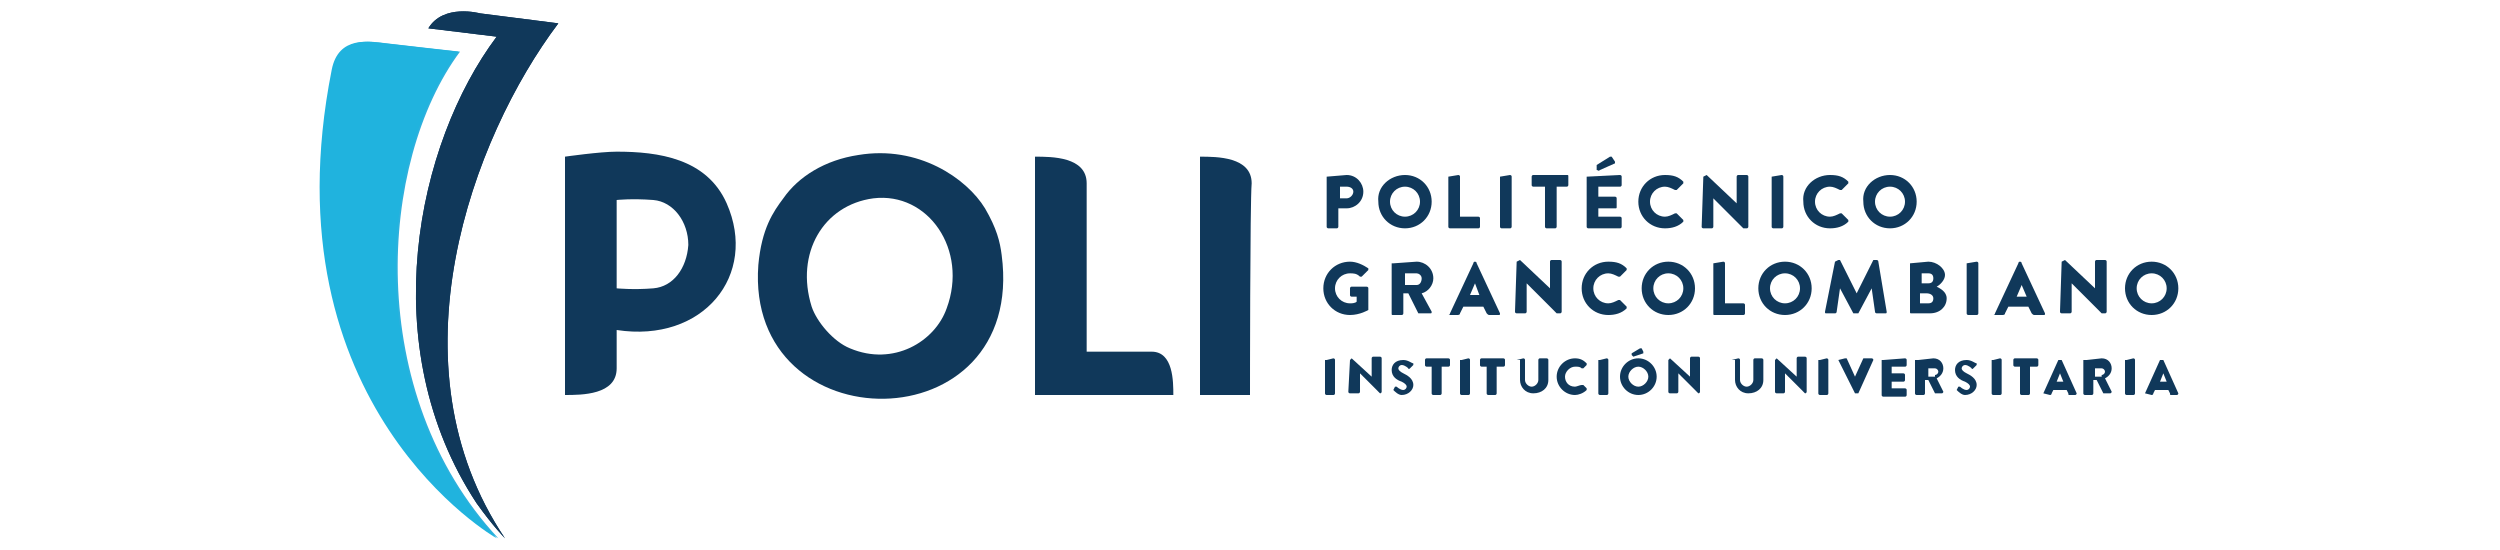
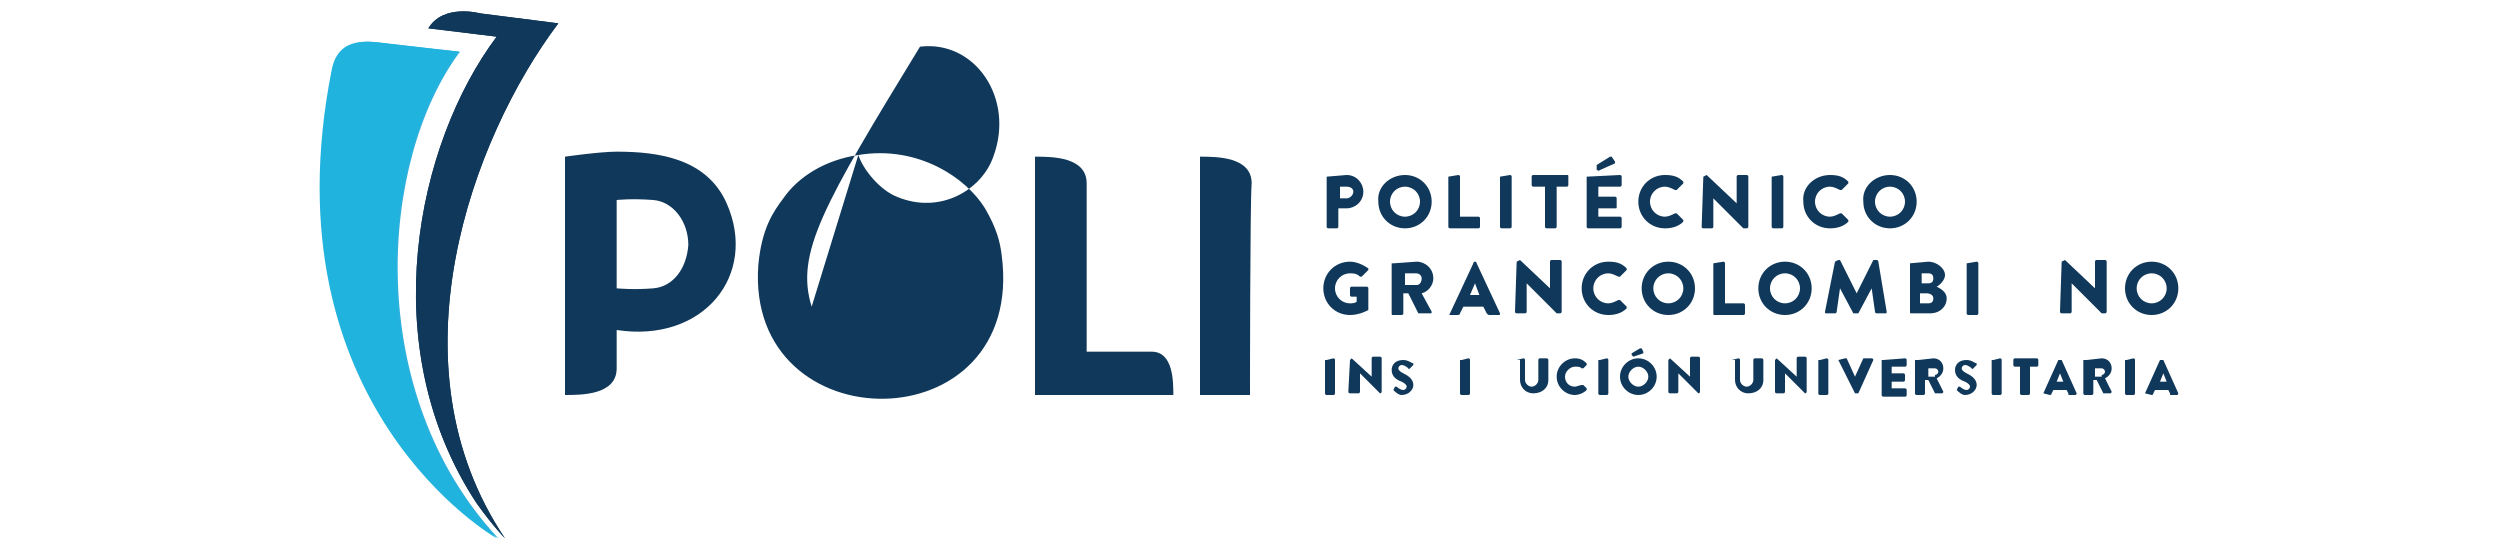
<svg xmlns="http://www.w3.org/2000/svg" version="1.1" id="Capa_1" x="0px" y="0px" viewBox="0 0 150 33" style="enable-background:new 0 0 150 33;" xml:space="preserve">
  <style type="text/css">
	.st0{fill-rule:evenodd;clip-rule:evenodd;fill:#10385A;}
	.st1{fill:#10385A;}
	.st2{fill:#2EB0DD;}
	.st3{fill:#20B3DE;}
</style>
  <g>
-     <path class="st0" d="M51.5,9.3c3.6-0.6,6.5,1.4,7.6,3.2c0.7,1.2,0.9,2,1,2.8c1.5,11.4-15.4,11.4-14.6,0.6c0.2-2.2,0.9-3.2,1.5-4   C47.9,10.6,49.5,9.6,51.5,9.3 M48.7,18.4c0.3,0.9,1.3,2.1,2.3,2.5c2.6,1.1,5.1-0.4,5.8-2.4c1.3-3.5-1.1-7-4.4-6.6   C49.4,12.3,47.7,15.2,48.7,18.4" />
+     <path class="st0" d="M51.5,9.3c3.6-0.6,6.5,1.4,7.6,3.2c0.7,1.2,0.9,2,1,2.8c1.5,11.4-15.4,11.4-14.6,0.6c0.2-2.2,0.9-3.2,1.5-4   C47.9,10.6,49.5,9.6,51.5,9.3 c0.3,0.9,1.3,2.1,2.3,2.5c2.6,1.1,5.1-0.4,5.8-2.4c1.3-3.5-1.1-7-4.4-6.6   C49.4,12.3,47.7,15.2,48.7,18.4" />
    <path class="st0" d="M75,23.7h-3V9.4c1,0,3.1,0,3.1,1.6C75,12.1,75,23.7,75,23.7" />
    <path class="st0" d="M69.1,21.1L69.1,21.1c-0.1,0-0.1,0-0.1,0h-3.8l0-8.9v0V11c0-1.6-2.1-1.6-3.1-1.6v0.4V9.5v14.2h8.3   C70.4,22.9,70.4,21.1,69.1,21.1" />
    <path class="st0" d="M43.6,12.2c-1.2-2.7-4.1-3.1-6.6-3.1c0,0,0,0,0,0v0c-1,0-3.1,0.3-3.1,0.3l0,14.3c1,0,3.1,0,3.1-1.6v0   c0,0,0,0,0,0v-2.3C42.2,20.6,45.5,16.5,43.6,12.2 M39.2,17.3c-1.2,0.1-2.2,0-2.2,0l0-5.3c0,0,0.9-0.1,2.2,0   c1.2,0.1,2.1,1.3,2.1,2.7C41.2,16.1,40.4,17.2,39.2,17.3" />
    <path class="st1" d="M29.8,2.2c-4.8,6.4-7.4,18.6-1.2,28c1,1.4,1.7,2.1,1.7,2.1c-7-10.4-2-24,3.2-30.9l-4.7-0.6   c0,0-2.2-0.6-3.1,0.9L29.8,2.2z" />
    <path class="st2" d="M29.9,32.3c-8.1-8.7-7.2-22.6-2.3-29.2c0,0-3.6-0.4-4.4-0.5c-0.9-0.1-2.8-0.5-3.2,1.6   C15.9,24.4,29.9,32.3,29.9,32.3" />
    <path class="st1" d="M79.6,10.6C79.6,10.6,79.7,10.5,79.6,10.6l1.2-0.1c0.6,0,1,0.5,1,1c0,0.6-0.5,1-1,1h-0.5v1.1   c0,0,0,0.1-0.1,0.1h-0.5c0,0-0.1,0-0.1-0.1V10.6z M80.8,11.9c0.2,0,0.4-0.2,0.4-0.4c0-0.2-0.2-0.3-0.4-0.3h-0.4v0.7H80.8z" />
    <path class="st1" d="M84.3,10.5c0.9,0,1.6,0.7,1.6,1.6c0,0.9-0.7,1.6-1.6,1.6c-0.9,0-1.6-0.7-1.6-1.6   C82.6,11.2,83.4,10.5,84.3,10.5 M84.3,13c0.5,0,0.9-0.4,0.9-0.9c0-0.5-0.4-0.9-0.9-0.9c-0.5,0-0.9,0.4-0.9,0.9   C83.4,12.6,83.8,13,84.3,13" />
    <path class="st1" d="M86.9,10.6C86.9,10.6,87,10.5,86.9,10.6l0.6-0.1c0,0,0.1,0,0.1,0.1V13h1.1c0,0,0.1,0,0.1,0.1v0.5   c0,0,0,0.1-0.1,0.1H87c0,0-0.1,0-0.1-0.1V10.6z" />
    <path class="st1" d="M90,10.6C90,10.6,90,10.5,90,10.6l0.6-0.1c0,0,0.1,0,0.1,0.1v3c0,0,0,0.1-0.1,0.1h-0.5c0,0-0.1,0-0.1-0.1V10.6   z" />
    <path class="st1" d="M92.6,11.2H92c0,0-0.1,0-0.1-0.1v-0.5c0,0,0-0.1,0.1-0.1h2c0.1,0,0.1,0,0.1,0.1v0.5c0,0,0,0.1-0.1,0.1h-0.6   v2.4c0,0,0,0.1-0.1,0.1h-0.5c0,0-0.1,0-0.1-0.1V11.2z" />
    <path class="st1" d="M95.2,10.6C95.2,10.6,95.3,10.5,95.2,10.6l2-0.1c0,0,0.1,0,0.1,0.1v0.5c0,0,0,0.1-0.1,0.1h-1.3v0.6h1   c0,0,0.1,0,0.1,0.1v0.5c0,0.1,0,0.1-0.1,0.1h-1V13h1.3c0,0,0.1,0,0.1,0.1v0.5c0,0,0,0.1-0.1,0.1h-1.9c0,0-0.1,0-0.1-0.1V10.6z    M95.8,10.2L95.8,10c0,0,0-0.1,0-0.1l0.8-0.5c0,0,0.1,0,0.1,0l0.2,0.3c0,0.1,0,0.1,0,0.1L96,10.2C95.9,10.3,95.9,10.2,95.8,10.2" />
    <path class="st1" d="M99.9,10.5c0.5,0,0.8,0.1,1.1,0.4c0,0,0,0.1,0,0.1l-0.4,0.4c0,0-0.1,0-0.1,0c-0.2-0.1-0.4-0.2-0.6-0.2   c-0.5,0-0.9,0.4-0.9,0.9c0,0.5,0.4,0.9,0.9,0.9c0.2,0,0.4-0.1,0.6-0.2c0,0,0.1,0,0.1,0l0.4,0.4c0,0,0,0.1,0,0.1   c-0.3,0.3-0.7,0.4-1.1,0.4c-0.9,0-1.6-0.7-1.6-1.6C98.3,11.2,99,10.5,99.9,10.5" />
    <path class="st1" d="M102.2,10.6C102.2,10.5,102.2,10.5,102.2,10.6l0.2-0.1l1.8,1.7h0v-1.6c0,0,0-0.1,0.1-0.1h0.5   c0,0,0.1,0,0.1,0.1v3c0,0,0,0.1-0.1,0.1h-0.1c0,0-0.1,0-0.1,0l-1.8-1.8h0v1.7c0,0,0,0.1-0.1,0.1h-0.5c0,0-0.1,0-0.1-0.1L102.2,10.6   z" />
    <path class="st1" d="M106.3,10.6C106.3,10.6,106.4,10.5,106.3,10.6l0.6-0.1c0,0,0.1,0,0.1,0.1v3c0,0,0,0.1-0.1,0.1h-0.5   c0,0-0.1,0-0.1-0.1V10.6z" />
    <path class="st1" d="M109.8,10.5c0.5,0,0.8,0.1,1.1,0.4c0,0,0,0.1,0,0.1l-0.4,0.4c0,0-0.1,0-0.1,0c-0.2-0.1-0.4-0.2-0.6-0.2   c-0.5,0-0.9,0.4-0.9,0.9c0,0.5,0.4,0.9,0.9,0.9c0.2,0,0.4-0.1,0.6-0.2c0,0,0.1,0,0.1,0l0.4,0.4c0,0,0,0.1,0,0.1   c-0.3,0.3-0.7,0.4-1.1,0.4c-0.9,0-1.6-0.7-1.6-1.6C108.1,11.2,108.9,10.5,109.8,10.5" />
    <path class="st1" d="M113.4,10.5c0.9,0,1.6,0.7,1.6,1.6c0,0.9-0.7,1.6-1.6,1.6c-0.9,0-1.6-0.7-1.6-1.6   C111.7,11.2,112.5,10.5,113.4,10.5 M113.4,13c0.5,0,0.9-0.4,0.9-0.9c0-0.5-0.4-0.9-0.9-0.9c-0.5,0-0.9,0.4-0.9,0.9   C112.5,12.6,112.9,13,113.4,13" />
    <path class="st1" d="M81,15.7c0.4,0,0.8,0.2,1.1,0.4c0,0,0,0.1,0,0.1l-0.4,0.4c0,0-0.1,0-0.1,0c-0.2-0.2-0.4-0.2-0.6-0.2   c-0.5,0-0.9,0.4-0.9,0.9c0,0.5,0.4,0.9,0.9,0.9c0.1,0,0.3,0,0.4-0.1v-0.3h-0.3c0,0-0.1,0-0.1-0.1v-0.4c0,0,0-0.1,0.1-0.1h0.9   c0,0,0.1,0,0.1,0.1l0,1.2c0,0,0,0.1,0,0.1c0,0-0.5,0.3-1.1,0.3c-0.9,0-1.6-0.7-1.6-1.6C79.4,16.4,80.1,15.7,81,15.7" />
    <path class="st1" d="M83.6,15.8C83.6,15.8,83.7,15.7,83.6,15.8l1.4-0.1c0.5,0,1,0.4,1,1c0,0.4-0.3,0.8-0.7,0.9l0.6,1.1   c0,0.1,0,0.1-0.1,0.1h-0.6c0,0-0.1,0-0.1,0l-0.6-1.2h-0.3v1.2c0,0,0,0.1-0.1,0.1h-0.5c-0.1,0-0.1,0-0.1-0.1V15.8z M85,17.1   c0.2,0,0.3-0.2,0.3-0.4c0-0.2-0.2-0.3-0.3-0.3h-0.7v0.7H85z" />
    <path class="st1" d="M87,18.8l1.4-3c0,0,0-0.1,0.1-0.1h0c0,0,0.1,0,0.1,0.1l1.4,3c0,0.1,0,0.1-0.1,0.1h-0.5c-0.1,0-0.1,0-0.2-0.1   l-0.2-0.4h-1.2l-0.2,0.4c0,0.1-0.1,0.1-0.2,0.1h-0.5C87,18.9,87,18.8,87,18.8 M88.8,17.8L88.5,17h0l-0.3,0.7H88.8z" />
    <path class="st1" d="M91,15.7C91,15.7,91,15.7,91,15.7l0.2-0.1l1.8,1.7h0v-1.6c0,0,0-0.1,0.1-0.1h0.5c0,0,0.1,0,0.1,0.1v3   c0,0,0,0.1-0.1,0.1h-0.1c0,0,0,0-0.1,0l-1.8-1.8h0v1.7c0,0,0,0.1-0.1,0.1h-0.5c0,0-0.1,0-0.1-0.1L91,15.7z" />
    <path class="st1" d="M96.5,15.7c0.5,0,0.8,0.1,1.1,0.4c0,0,0,0.1,0,0.1l-0.4,0.4c0,0-0.1,0-0.1,0c-0.2-0.1-0.4-0.2-0.6-0.2   c-0.5,0-0.9,0.4-0.9,0.9c0,0.5,0.4,0.9,0.9,0.9c0.2,0,0.4-0.1,0.6-0.2c0,0,0.1,0,0.1,0l0.4,0.4c0,0,0,0.1,0,0.1   c-0.3,0.3-0.7,0.4-1.1,0.4c-0.9,0-1.6-0.7-1.6-1.6C94.9,16.4,95.6,15.7,96.5,15.7" />
    <path class="st1" d="M100.1,15.7c0.9,0,1.6,0.7,1.6,1.6c0,0.9-0.7,1.6-1.6,1.6c-0.9,0-1.6-0.7-1.6-1.6   C98.5,16.4,99.2,15.7,100.1,15.7 M100.1,18.2c0.5,0,0.9-0.4,0.9-0.9c0-0.5-0.4-0.9-0.9-0.9c-0.5,0-0.9,0.4-0.9,0.9   C99.2,17.8,99.6,18.2,100.1,18.2" />
    <path class="st1" d="M102.8,15.8C102.8,15.8,102.9,15.7,102.8,15.8l0.6-0.1c0,0,0.1,0,0.1,0.1v2.4h1.1c0,0,0.1,0,0.1,0.1v0.5   c0,0,0,0.1-0.1,0.1h-1.7c-0.1,0-0.1,0-0.1-0.1V15.8z" />
    <path class="st1" d="M107.1,15.7c0.9,0,1.6,0.7,1.6,1.6c0,0.9-0.7,1.6-1.6,1.6c-0.9,0-1.6-0.7-1.6-1.6   C105.5,16.4,106.2,15.7,107.1,15.7 M107.1,18.2c0.5,0,0.9-0.4,0.9-0.9c0-0.5-0.4-0.9-0.9-0.9c-0.5,0-0.9,0.4-0.9,0.9   C106.2,17.8,106.6,18.2,107.1,18.2" />
    <path class="st1" d="M110.1,15.7C110.1,15.7,110.2,15.7,110.1,15.7l0.2-0.1c0,0,0.1,0,0.1,0l1,2h0l1-2c0,0,0.1,0,0.1,0h0.1   c0,0,0.1,0,0.1,0.1l0.5,3c0,0.1,0,0.1-0.1,0.1h-0.5c0,0-0.1,0-0.1-0.1l-0.2-1.4h0l-0.8,1.5c0,0-0.1,0-0.1,0h-0.1c0,0-0.1,0-0.1,0   l-0.8-1.5h0l-0.2,1.4c0,0,0,0.1-0.1,0.1h-0.5c-0.1,0-0.1,0-0.1-0.1L110.1,15.7z" />
    <path class="st1" d="M114.6,15.8C114.6,15.8,114.6,15.7,114.6,15.8l1.1-0.1c0.5,0,1,0.4,1,0.8c0,0.3-0.3,0.6-0.5,0.7   c0.2,0.1,0.6,0.3,0.6,0.7c0,0.5-0.4,0.9-1,0.9h-1.1c-0.1,0-0.1,0-0.1-0.1V15.8z M115.7,17c0.2,0,0.3-0.1,0.3-0.3   c0-0.2-0.1-0.3-0.3-0.3h-0.4V17H115.7z M115.7,18.2c0.2,0,0.3-0.1,0.3-0.3c0-0.2-0.2-0.3-0.4-0.3h-0.4v0.6H115.7z" />
    <path class="st1" d="M118,15.8C118,15.8,118,15.7,118,15.8l0.6-0.1c0,0,0.1,0,0.1,0.1v3c0,0,0,0.1-0.1,0.1h-0.5c0,0-0.1,0-0.1-0.1   V15.8z" />
-     <path class="st1" d="M119.7,18.8l1.4-3c0,0,0-0.1,0.1-0.1h0c0,0,0.1,0,0.1,0.1l1.4,3c0,0.1,0,0.1-0.1,0.1h-0.5   c-0.1,0-0.1,0-0.2-0.1l-0.2-0.4h-1.2l-0.2,0.4c0,0.1-0.1,0.1-0.2,0.1h-0.5C119.7,18.9,119.7,18.8,119.7,18.8 M121.6,17.8l-0.3-0.7   h0l-0.3,0.7H121.6z" />
    <path class="st1" d="M123.7,15.7C123.7,15.7,123.8,15.7,123.7,15.7l0.2-0.1l1.8,1.7h0v-1.6c0,0,0-0.1,0.1-0.1h0.5   c0,0,0.1,0,0.1,0.1v3c0,0,0,0.1-0.1,0.1h-0.1c0,0-0.1,0-0.1,0l-1.8-1.8h0v1.7c0,0,0,0.1-0.1,0.1h-0.5c0,0-0.1,0-0.1-0.1L123.7,15.7   z" />
    <path class="st1" d="M129.1,15.7c0.9,0,1.6,0.7,1.6,1.6c0,0.9-0.7,1.6-1.6,1.6c-0.9,0-1.6-0.7-1.6-1.6   C127.5,16.4,128.2,15.7,129.1,15.7 M129.1,18.2c0.5,0,0.9-0.4,0.9-0.9c0-0.5-0.4-0.9-0.9-0.9c-0.5,0-0.9,0.4-0.9,0.9   C128.2,17.8,128.6,18.2,129.1,18.2" />
    <path class="st1" d="M79.6,21.6C79.6,21.6,79.6,21.6,79.6,21.6l0.4-0.1c0,0,0.1,0,0.1,0.1v2c0,0,0,0.1-0.1,0.1h-0.4   c0,0-0.1,0-0.1-0.1V21.6z" />
    <path class="st1" d="M81,21.6C81,21.6,81,21.5,81,21.6l0.1-0.1l1.2,1.1h0v-1.1c0,0,0-0.1,0.1-0.1h0.4c0,0,0.1,0,0.1,0.1v2   c0,0,0,0.1-0.1,0.1h0c0,0,0,0,0,0l-1.2-1.2h0v1.1c0,0,0,0.1-0.1,0.1H81c0,0-0.1,0-0.1-0.1L81,21.6z" />
    <path class="st1" d="M83.6,23.4l0.1-0.2c0,0,0.1,0,0.1,0c0,0,0.2,0.2,0.4,0.2c0.1,0,0.2-0.1,0.2-0.2c0-0.1-0.1-0.2-0.3-0.3   c-0.3-0.1-0.6-0.3-0.6-0.7c0-0.3,0.2-0.6,0.7-0.6c0.3,0,0.5,0.2,0.6,0.2c0,0,0,0.1,0,0.1l-0.2,0.2c0,0-0.1,0.1-0.1,0   c0,0-0.2-0.2-0.4-0.2c-0.1,0-0.2,0.1-0.2,0.2c0,0.1,0.1,0.2,0.3,0.3c0.2,0.1,0.6,0.3,0.6,0.7c0,0.3-0.3,0.6-0.7,0.6   C83.9,23.7,83.7,23.5,83.6,23.4C83.6,23.4,83.6,23.4,83.6,23.4" />
-     <path class="st1" d="M86,22h-0.4c0,0-0.1,0-0.1-0.1v-0.3c0,0,0-0.1,0.1-0.1h1.3c0,0,0.1,0,0.1,0.1v0.3c0,0,0,0.1-0.1,0.1h-0.4v1.6   c0,0,0,0.1-0.1,0.1h-0.4c0,0-0.1,0-0.1-0.1V22z" />
    <path class="st1" d="M87.7,21.6C87.7,21.6,87.7,21.6,87.7,21.6l0.4-0.1c0,0,0.1,0,0.1,0.1v2c0,0,0,0.1-0.1,0.1h-0.4   c0,0-0.1,0-0.1-0.1V21.6z" />
-     <path class="st1" d="M89.3,22h-0.4c0,0-0.1,0-0.1-0.1v-0.3c0,0,0-0.1,0.1-0.1h1.3c0,0,0.1,0,0.1,0.1v0.3c0,0,0,0.1-0.1,0.1h-0.4   v1.6c0,0,0,0.1-0.1,0.1h-0.4c0,0-0.1,0-0.1-0.1V22z" />
    <path class="st1" d="M91,21.6C91,21.6,91,21.6,91,21.6l0.4-0.1c0,0,0.1,0,0.1,0.1v1.2c0,0.2,0.2,0.4,0.4,0.4c0.2,0,0.4-0.2,0.4-0.4   v-1.2c0,0,0-0.1,0.1-0.1h0.4c0,0,0.1,0,0.1,0.1v1.2c0,0.5-0.4,0.8-0.9,0.8c-0.5,0-0.8-0.4-0.8-0.8V21.6z" />
    <path class="st1" d="M94.5,21.5c0.3,0,0.5,0.1,0.7,0.3c0,0,0,0.1,0,0.1L95,22.1c0,0-0.1,0-0.1,0C94.8,22,94.7,22,94.5,22   c-0.3,0-0.6,0.3-0.6,0.6c0,0.3,0.2,0.6,0.6,0.6c0.1,0,0.3-0.1,0.4-0.1c0,0,0.1,0,0.1,0l0.2,0.2c0,0,0,0.1,0,0.1   c-0.2,0.2-0.5,0.3-0.7,0.3c-0.6,0-1.1-0.5-1.1-1.1C93.4,22,93.9,21.5,94.5,21.5" />
    <path class="st1" d="M96,21.6C96,21.6,96,21.6,96,21.6l0.4-0.1c0,0,0.1,0,0.1,0.1v2c0,0,0,0.1-0.1,0.1H96c0,0-0.1,0-0.1-0.1V21.6z" />
    <path class="st1" d="M98.3,21.5c0.6,0,1.1,0.5,1.1,1.1c0,0.6-0.5,1.1-1.1,1.1c-0.6,0-1.1-0.5-1.1-1.1C97.2,22,97.7,21.5,98.3,21.5    M98.3,23.2c0.3,0,0.6-0.3,0.6-0.6c0-0.3-0.3-0.6-0.6-0.6c-0.3,0-0.6,0.3-0.6,0.6C97.7,22.9,98,23.2,98.3,23.2 M98,21.4l-0.1-0.1   c0,0,0,0,0-0.1l0.5-0.3c0,0,0.1,0,0.1,0l0.1,0.2c0,0,0,0.1,0,0.1L98,21.4C98,21.4,98,21.4,98,21.4" />
    <path class="st1" d="M100.1,21.6C100.1,21.6,100.2,21.5,100.1,21.6l0.1-0.1l1.2,1.1h0v-1.1c0,0,0-0.1,0.1-0.1h0.4   c0,0,0.1,0,0.1,0.1v2c0,0,0,0.1-0.1,0.1h0c0,0,0,0,0,0l-1.2-1.2h0v1.1c0,0,0,0.1-0.1,0.1h-0.4c0,0-0.1,0-0.1-0.1L100.1,21.6z" />
    <path class="st1" d="M103.9,21.6C103.9,21.6,103.9,21.6,103.9,21.6l0.4-0.1c0,0,0.1,0,0.1,0.1v1.2c0,0.2,0.2,0.4,0.4,0.4   c0.2,0,0.4-0.2,0.4-0.4v-1.2c0,0,0-0.1,0.1-0.1h0.4c0,0,0.1,0,0.1,0.1v1.2c0,0.5-0.4,0.8-0.9,0.8c-0.5,0-0.8-0.4-0.8-0.8V21.6z" />
    <path class="st1" d="M106.5,21.6C106.5,21.6,106.5,21.5,106.5,21.6l0.1-0.1l1.2,1.1h0v-1.1c0,0,0-0.1,0.1-0.1h0.4   c0,0,0.1,0,0.1,0.1v2c0,0,0,0.1-0.1,0.1h0c0,0,0,0,0,0l-1.2-1.2h0v1.1c0,0,0,0.1-0.1,0.1h-0.4c0,0-0.1,0-0.1-0.1L106.5,21.6z" />
    <path class="st1" d="M109.2,21.6C109.2,21.6,109.2,21.6,109.2,21.6l0.4-0.1c0,0,0.1,0,0.1,0.1v2c0,0,0,0.1-0.1,0.1h-0.4   c0,0-0.1,0-0.1-0.1V21.6z" />
    <path class="st1" d="M110.3,21.6C110.3,21.6,110.3,21.6,110.3,21.6l0.4-0.1c0,0,0,0,0.1,0l0.5,1.1h0l0.5-1.1c0,0,0,0,0.1,0h0.4   c0,0,0.1,0,0.1,0.1l-0.9,2c0,0,0,0-0.1,0h0c0,0,0,0-0.1,0L110.3,21.6z" />
    <path class="st1" d="M113,21.6C113,21.6,113,21.6,113,21.6l1.3-0.1c0,0,0.1,0,0.1,0.1v0.3c0,0,0,0.1-0.1,0.1h-0.8v0.4h0.7   c0,0,0.1,0,0.1,0.1v0.3c0,0,0,0.1-0.1,0.1h-0.7v0.4h0.8c0,0,0.1,0,0.1,0.1v0.3c0,0,0,0.1-0.1,0.1H113c0,0-0.1,0-0.1-0.1V21.6z" />
    <path class="st1" d="M115.1,21.6C115.1,21.6,115.2,21.6,115.1,21.6l0.9-0.1c0.4,0,0.6,0.3,0.6,0.6c0,0.3-0.2,0.5-0.4,0.6l0.4,0.8   c0,0,0,0.1-0.1,0.1h-0.4c0,0,0,0,0,0l-0.4-0.8h-0.2v0.8c0,0,0,0.1-0.1,0.1h-0.4c0,0-0.1,0-0.1-0.1V21.6z M116.1,22.5   c0.1,0,0.2-0.1,0.2-0.2c0-0.1-0.1-0.2-0.2-0.2h-0.4v0.5H116.1z" />
    <path class="st1" d="M117.4,23.4l0.1-0.2c0,0,0.1,0,0.1,0c0,0,0.2,0.2,0.4,0.2c0.1,0,0.2-0.1,0.2-0.2c0-0.1-0.1-0.2-0.3-0.3   c-0.3-0.1-0.6-0.3-0.6-0.7c0-0.3,0.2-0.6,0.7-0.6c0.3,0,0.5,0.2,0.6,0.2c0,0,0,0.1,0,0.1l-0.2,0.2c0,0-0.1,0.1-0.1,0   c0,0-0.2-0.2-0.4-0.2c-0.1,0-0.2,0.1-0.2,0.2c0,0.1,0.1,0.2,0.3,0.3c0.2,0.1,0.6,0.3,0.6,0.7c0,0.3-0.3,0.6-0.7,0.6   C117.7,23.7,117.5,23.5,117.4,23.4C117.4,23.4,117.4,23.4,117.4,23.4" />
    <path class="st1" d="M119.6,21.6C119.6,21.6,119.6,21.6,119.6,21.6l0.4-0.1c0,0,0.1,0,0.1,0.1v2c0,0,0,0.1-0.1,0.1h-0.4   c0,0-0.1,0-0.1-0.1V21.6z" />
    <path class="st1" d="M121.3,22h-0.4c0,0-0.1,0-0.1-0.1v-0.3c0,0,0-0.1,0.1-0.1h1.3c0,0,0.1,0,0.1,0.1v0.3c0,0,0,0.1-0.1,0.1h-0.4   v1.6c0,0,0,0.1-0.1,0.1h-0.4c0,0-0.1,0-0.1-0.1V22z" />
    <path class="st1" d="M122.6,23.6l0.9-2c0,0,0,0,0.1,0h0c0,0,0,0,0.1,0l0.9,2c0,0,0,0.1-0.1,0.1h-0.3c-0.1,0-0.1,0-0.1-0.1l-0.1-0.2   h-0.8l-0.1,0.2c0,0,0,0.1-0.1,0.1L122.6,23.6C122.6,23.6,122.5,23.6,122.6,23.6 M123.8,22.9l-0.2-0.5h0l-0.2,0.5H123.8z" />
    <path class="st1" d="M125.2,21.6C125.2,21.6,125.2,21.6,125.2,21.6l0.9-0.1c0.4,0,0.6,0.3,0.6,0.6c0,0.3-0.2,0.5-0.4,0.6l0.4,0.8   c0,0,0,0.1-0.1,0.1h-0.4c0,0,0,0,0,0l-0.4-0.8h-0.2v0.8c0,0,0,0.1-0.1,0.1h-0.4c0,0-0.1,0-0.1-0.1V21.6z M126.1,22.5   c0.1,0,0.2-0.1,0.2-0.2c0-0.1-0.1-0.2-0.2-0.2h-0.4v0.5H126.1z" />
    <path class="st1" d="M127.6,21.6C127.6,21.6,127.6,21.6,127.6,21.6l0.4-0.1c0,0,0.1,0,0.1,0.1v2c0,0,0,0.1-0.1,0.1h-0.4   c0,0-0.1,0-0.1-0.1V21.6z" />
    <path class="st1" d="M128.7,23.6l0.9-2c0,0,0,0,0.1,0h0c0,0,0,0,0.1,0l0.9,2c0,0,0,0.1-0.1,0.1h-0.3c-0.1,0-0.1,0-0.1-0.1l-0.1-0.2   h-0.8l-0.1,0.2c0,0,0,0.1-0.1,0.1L128.7,23.6C128.8,23.6,128.7,23.6,128.7,23.6 M130,22.9l-0.2-0.5h0l-0.2,0.5H130z" />
    <path class="st1" d="M29.8,2.2c-4.8,6.4-7.4,18.6-1.2,28c1,1.4,1.7,2.1,1.7,2.1c-7-10.4-2-24,3.2-30.9l-4.7-0.6   c0,0-2.2-0.6-3.1,0.9L29.8,2.2z" />
    <path class="st3" d="M29.8,32.3c-8.1-8.7-7.2-22.6-2.3-29.2c0,0-3.6-0.4-4.4-0.5c-0.9-0.1-2.8-0.5-3.2,1.6   C15.9,24.4,29.8,32.3,29.8,32.3" />
  </g>
</svg>